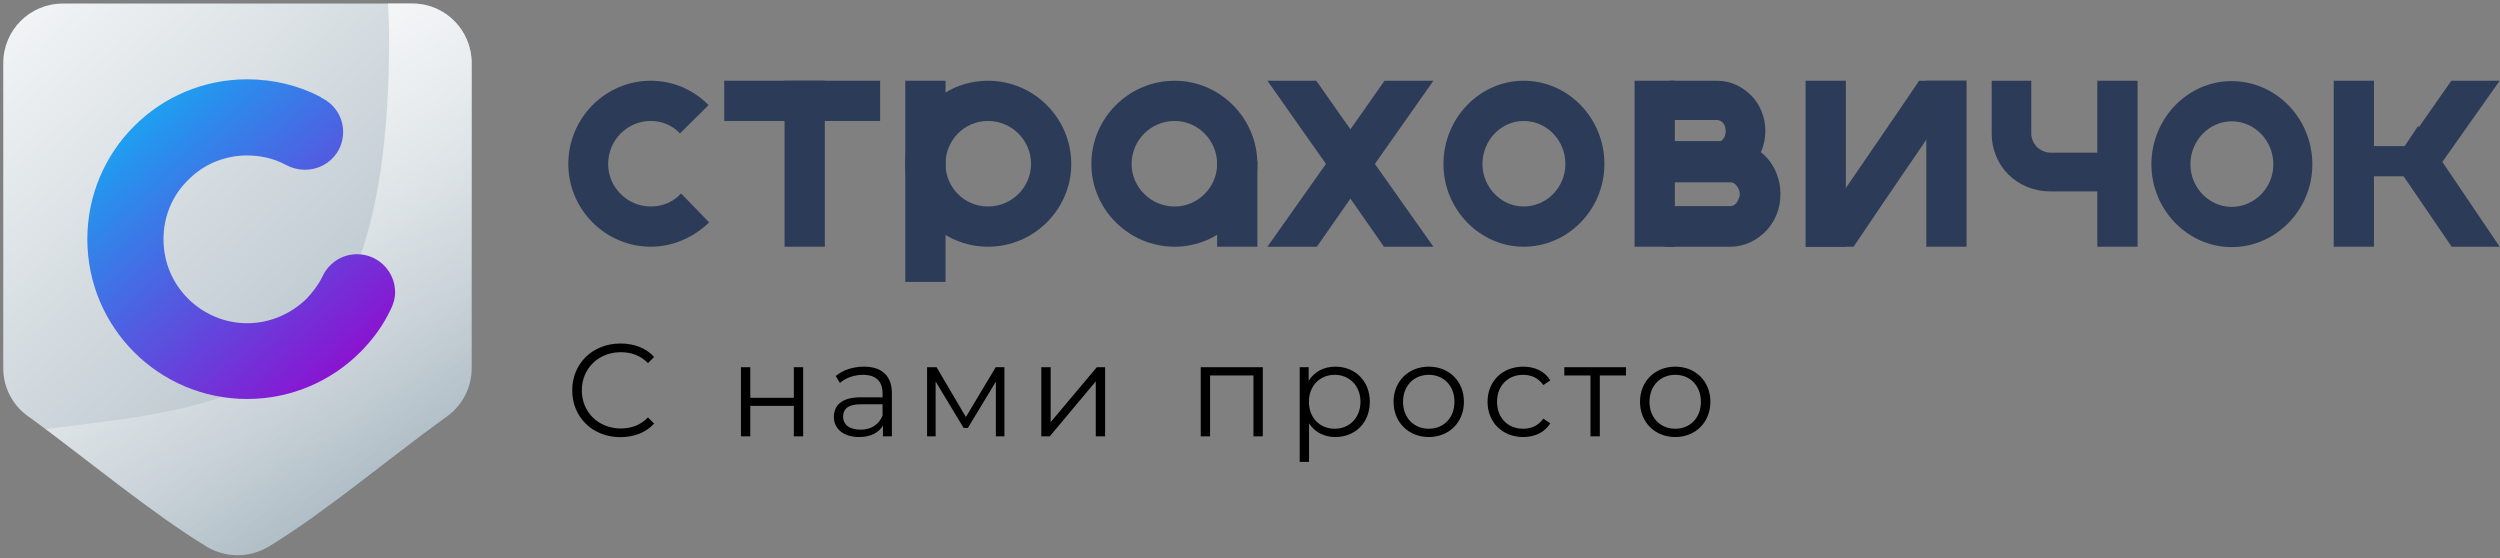
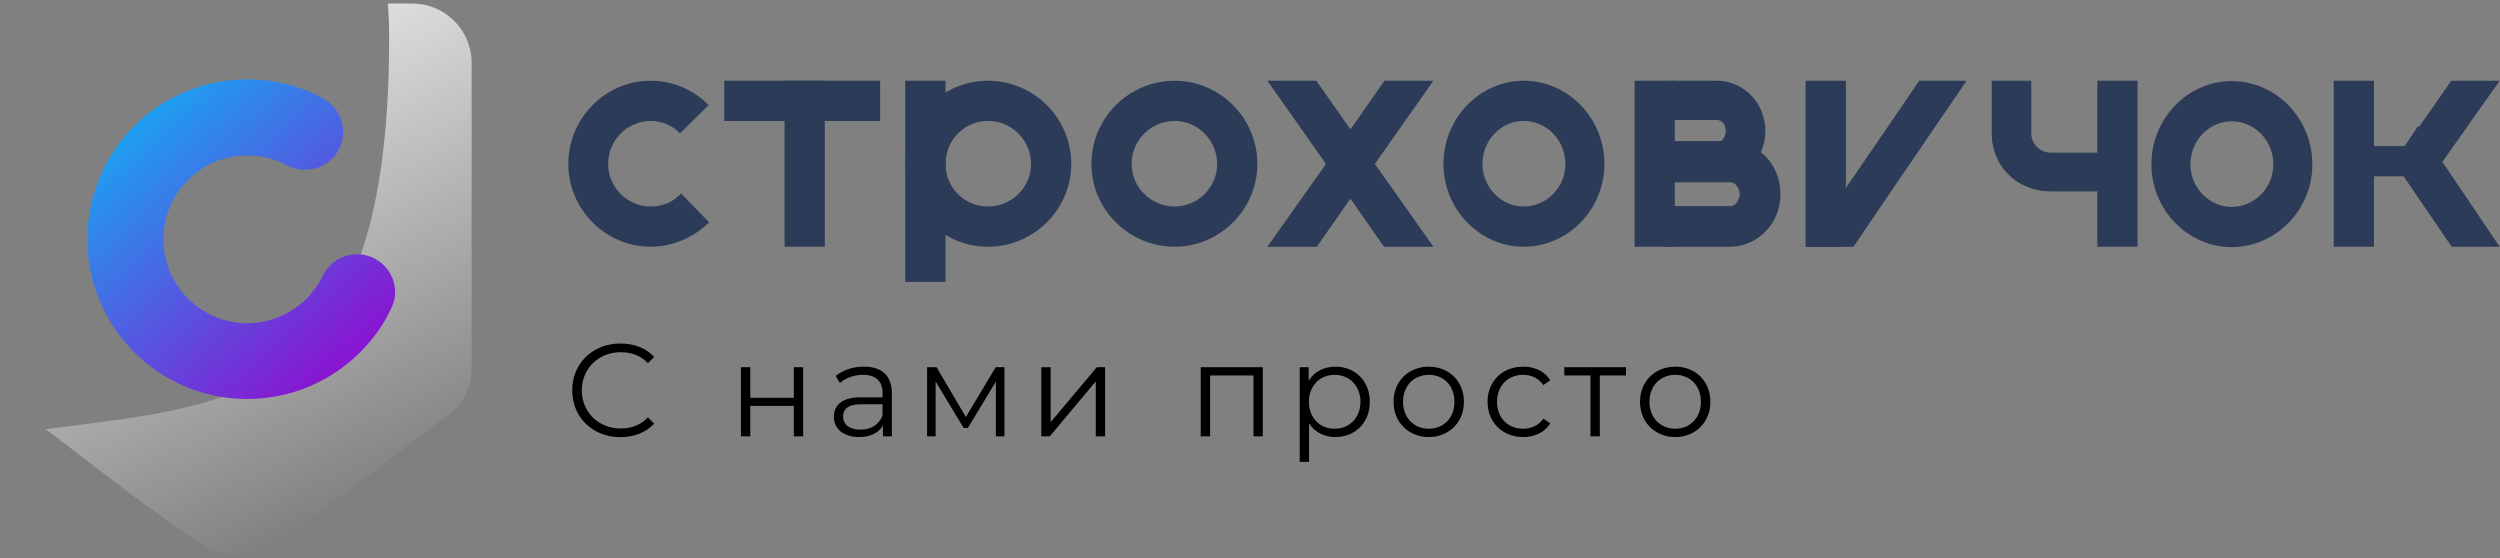
<svg xmlns="http://www.w3.org/2000/svg" width="524" height="117" viewBox="0 0 524 117" fill="none">
  <rect x="0" y="0" width="524" height="117" fill="#808080" stroke="none" />
  <path d="M198.183 16.923H189.749V59.092H198.183V16.923Z" fill="#2C3B57" />
  <path fill-rule="evenodd" clip-rule="evenodd" d="M207.084 16.923C216.702 16.923 224.538 24.759 224.538 34.377C224.538 43.876 216.702 51.712 207.084 51.712C197.467 51.712 189.749 43.876 189.749 34.377C189.749 24.759 197.467 16.923 207.084 16.923ZM207.084 25.353C212.071 25.353 216.108 29.39 216.108 34.377C216.108 39.245 212.071 43.282 207.084 43.282C202.097 43.282 198.179 39.245 198.179 34.377C198.179 29.39 202.097 25.353 207.084 25.353Z" fill="#2C3B57" />
  <path fill-rule="evenodd" clip-rule="evenodd" d="M136.405 16.923C141.109 16.923 145.342 18.823 148.518 22.028L142.52 27.965C140.991 26.303 138.757 25.353 136.405 25.353C131.465 25.353 127.467 29.39 127.467 34.377C127.467 39.245 131.465 43.282 136.405 43.282C138.874 43.282 141.109 42.332 142.755 40.551L148.635 46.606C145.46 49.694 141.109 51.712 136.405 51.712C126.879 51.712 119.117 43.876 119.117 34.377C119.117 24.759 126.879 16.923 136.405 16.923Z" fill="#2C3B57" />
  <path d="M172.881 16.923H164.447V51.712H172.881V16.923Z" fill="#2C3B57" />
  <path d="M184.479 16.923H151.798V25.357H184.479V16.923Z" fill="#2C3B57" />
  <path fill-rule="evenodd" clip-rule="evenodd" d="M319.359 16.923C328.685 16.923 336.284 24.759 336.284 34.377C336.284 43.876 328.685 51.712 319.359 51.712C310.148 51.712 302.549 43.876 302.549 34.377C302.549 24.759 310.148 16.923 319.359 16.923ZM319.359 25.353C324.194 25.353 328.109 29.39 328.109 34.377C328.109 39.245 324.194 43.282 319.359 43.282C314.638 43.282 310.723 39.245 310.723 34.377C310.723 29.39 314.638 25.353 319.359 25.353Z" fill="#2C3B57" />
  <path fill-rule="evenodd" clip-rule="evenodd" d="M467.745 17C477.071 17 484.67 24.837 484.67 34.454C484.67 43.953 477.071 51.789 467.745 51.789C458.535 51.789 450.936 43.953 450.936 34.454C450.936 24.837 458.535 17 467.745 17ZM467.745 25.43C472.581 25.43 476.496 29.467 476.496 34.454C476.496 39.322 472.581 43.359 467.745 43.359C463.025 43.359 459.11 39.322 459.11 34.454C459.11 29.467 463.025 25.43 467.745 25.43Z" fill="#2C3B57" />
  <path fill-rule="evenodd" clip-rule="evenodd" d="M246.209 16.923C255.708 16.923 263.544 24.759 263.544 34.377C263.544 43.876 255.708 51.712 246.209 51.712C236.591 51.712 228.755 43.876 228.755 34.377C228.755 24.759 236.591 16.923 246.209 16.923ZM246.209 25.353C251.077 25.353 255.114 29.39 255.114 34.377C255.114 39.245 251.077 43.282 246.209 43.282C241.222 43.282 237.185 39.245 237.185 34.377C237.185 29.39 241.222 25.353 246.209 25.353Z" fill="#2C3B57" />
-   <path d="M263.545 33.789H255.111V51.711H263.545V33.789Z" fill="#2C3B57" />
  <path d="M351.043 16.923H342.609V51.712H351.043V16.923Z" fill="#2C3B57" />
  <path d="M386.889 16.923H378.455V51.712H386.889V16.923Z" fill="#2C3B57" />
-   <path d="M412.188 16.923H403.754V51.712H412.188V16.923Z" fill="#2C3B57" />
  <path d="M497.58 16.923H489.146V51.712H497.58V16.923Z" fill="#2C3B57" />
  <path fill-rule="evenodd" clip-rule="evenodd" d="M290.195 16.923L284.953 24.403L265.652 51.712H276.018L282.809 41.976L300.441 16.923H290.195Z" fill="#2C3B57" />
  <path fill-rule="evenodd" clip-rule="evenodd" d="M275.898 16.923L281.141 24.403L300.441 51.712H290.076L283.285 41.976L265.652 16.923H275.898Z" fill="#2C3B57" />
  <path fill-rule="evenodd" clip-rule="evenodd" d="M402.254 16.923L397.171 24.403L378.455 51.712H388.506L395.091 41.976L412.19 16.923H402.254Z" fill="#2C3B57" />
  <path d="M348.937 29.573H362.705C365.629 29.573 368.31 30.911 370.259 32.979C372.087 34.925 373.183 37.723 373.183 40.642C373.183 43.684 372.087 46.36 370.259 48.306C368.31 50.374 365.629 51.712 362.705 51.712H348.937V43.197H362.705C363.192 43.197 363.558 42.954 363.923 42.589C364.289 42.102 364.654 41.372 364.654 40.642C364.654 39.913 364.289 39.304 363.923 38.818C363.558 38.453 363.192 38.21 362.705 38.21H348.937V29.573Z" fill="#2C3B57" />
  <path d="M349.99 16.923H359.947C362.758 16.923 365.335 18.197 367.209 20.167C368.966 22.02 370.02 24.685 370.02 27.465C370.02 30.245 368.966 32.91 367.209 34.763C365.335 36.733 362.758 38.007 359.947 38.007H349.99V29.782H359.947C360.298 29.782 360.767 29.666 361.118 29.203C361.469 28.855 361.704 28.16 361.704 27.465C361.704 26.77 361.469 26.075 361.118 25.727C360.767 25.38 360.298 25.148 359.947 25.148H349.99V16.923Z" fill="#2C3B57" />
  <path d="M448.03 16.923H439.597V51.712H448.03V16.923Z" fill="#2C3B57" />
  <path d="M446.978 40.116H429.789C426.351 40.116 423.269 38.84 421.016 36.637C418.764 34.433 417.46 31.302 417.46 28.055V16.923H425.758V28.055C425.758 29.099 426.232 30.027 426.944 30.838C427.773 31.534 428.722 31.998 429.789 31.998H446.978V40.116Z" fill="#2C3B57" />
  <path fill-rule="evenodd" clip-rule="evenodd" d="M513.797 16.923L508.67 24.267L501.796 34.059L506.806 41.17L523.934 16.923H513.797Z" fill="#2C3B57" />
  <path fill-rule="evenodd" clip-rule="evenodd" d="M506.833 26.41L523.934 51.711H513.861L507.067 41.737L501.796 33.952L506.833 26.41Z" fill="#2C3B57" />
-   <path fill-rule="evenodd" clip-rule="evenodd" d="M49.813 116.382C47.485 116.382 45.241 115.717 43.412 114.636C31.773 107.57 17.808 95.932 6.419 87.619C2.927 85.374 0.683 81.55 0.683 77.144C0.683 76.895 0.683 76.645 0.683 76.396V13.217C0.683 6.317 6.252 0.747 13.152 0.747H49.813H86.474C93.29 0.747 98.86 6.317 98.86 13.217V76.396C98.86 76.645 98.86 76.895 98.86 77.144C98.86 81.55 96.615 85.374 93.207 87.619C81.818 95.849 67.769 107.653 56.214 114.636C54.302 115.717 52.141 116.382 49.813 116.382Z" fill="url(#paint0_linear_496_3822)" />
  <path fill-rule="evenodd" clip-rule="evenodd" d="M49.81 116.382C47.483 116.382 45.238 115.717 43.409 114.636C32.852 108.235 20.299 98.01 9.575 89.946C50.226 84.709 81.566 84.044 81.566 7.896C81.566 5.486 81.483 3.158 81.317 0.747H86.471C93.288 0.747 98.858 6.317 98.858 13.217V76.396C98.858 76.645 98.858 76.895 98.858 77.144C98.858 81.55 96.613 85.374 93.205 87.619C81.816 95.849 67.767 107.653 56.212 114.636C54.3 115.717 52.138 116.382 49.81 116.382Z" fill="url(#paint1_linear_496_3822)" />
  <path d="M509.176 36.952H492.309V30.627H509.176V36.952Z" fill="#2C3B57" />
  <path d="M51.807 16.623C57.377 16.623 62.697 17.953 67.27 20.364V20.447C70.013 21.694 71.925 24.437 71.925 27.679C71.925 32.085 68.35 35.577 63.944 35.577C62.448 35.577 61.035 35.161 59.788 34.496C57.46 33.249 54.717 32.584 51.807 32.584C46.986 32.584 42.58 34.496 39.421 37.738C36.179 40.897 34.267 45.303 34.267 50.125C34.267 55.029 36.179 59.352 39.421 62.594C42.58 65.753 46.986 67.748 51.807 67.748C56.629 67.748 61.035 65.753 64.277 62.594C65.524 61.264 66.688 59.768 67.519 58.105C68.766 55.279 71.509 53.284 74.835 53.284C79.24 53.284 82.815 56.858 82.815 61.264C82.815 62.594 82.399 63.924 81.817 65.005C80.238 68.33 78.077 71.24 75.5 73.817C69.431 79.885 61.035 83.626 51.807 83.626C42.58 83.626 34.184 79.885 28.115 73.817C22.047 67.748 18.306 59.352 18.306 50.125C18.306 40.897 22.047 32.501 28.115 26.433C34.184 20.364 42.58 16.623 51.807 16.623Z" fill="url(#paint2_linear_496_3822)" />
  <path d="M130.025 91.627C132.864 91.627 135.4 90.663 137.11 88.788L135.814 87.493C134.243 89.119 132.313 89.808 130.108 89.808C125.449 89.808 121.948 86.39 121.948 81.814C121.948 77.238 125.449 73.82 130.108 73.82C132.313 73.82 134.243 74.509 135.814 76.107L137.11 74.812C135.4 72.938 132.864 72 130.053 72C124.236 72 119.936 76.163 119.936 81.814C119.936 87.465 124.236 91.627 130.025 91.627ZM155.304 91.462H157.261V85.067H166.386V91.462H168.343V76.963H166.386V83.385H157.261V76.963H155.304V91.462ZM181.068 76.852C178.779 76.852 176.63 77.569 175.168 78.81L176.051 80.27C177.236 79.223 179 78.561 180.874 78.561C183.577 78.561 184.982 79.912 184.982 82.393V83.275H180.379C176.216 83.275 174.783 85.149 174.783 87.382C174.783 89.891 176.795 91.6 180.076 91.6C182.474 91.6 184.183 90.691 185.065 89.202V91.462H186.94V82.476C186.94 78.727 184.816 76.852 181.068 76.852ZM180.379 90.056C178.063 90.056 176.713 89.009 176.713 87.328C176.713 85.839 177.622 84.736 180.434 84.736H184.982V87.107C184.21 89.009 182.583 90.056 180.379 90.056ZM208.706 76.963L202.448 87.41L196.301 76.963H194.316V91.462H196.108V79.967L201.98 89.698H202.863L208.733 79.994V91.462H210.525V76.963H208.706ZM218.261 91.462H220.026L229.674 79.94V91.462H231.631V76.963H229.894L220.218 88.485V76.963H218.261V91.462ZM251.672 76.963V91.462H253.629V78.699H262.726V91.462H264.683V76.963H251.672ZM279.89 76.852C277.492 76.852 275.479 77.899 274.294 79.829V76.963H272.419V96.811H274.376V88.733C275.59 90.608 277.574 91.6 279.89 91.6C284.026 91.6 287.113 88.623 287.113 84.212C287.113 79.829 284.026 76.852 279.89 76.852ZM279.752 89.864C276.665 89.864 274.349 87.603 274.349 84.212C274.349 80.849 276.665 78.561 279.752 78.561C282.812 78.561 285.156 80.849 285.156 84.212C285.156 87.603 282.812 89.864 279.752 89.864ZM299.479 91.6C303.724 91.6 306.839 88.513 306.839 84.212C306.839 79.912 303.724 76.852 299.479 76.852C295.234 76.852 292.091 79.912 292.091 84.212C292.091 88.513 295.234 91.6 299.479 91.6ZM299.479 89.864C296.391 89.864 294.076 87.603 294.076 84.212C294.076 80.822 296.391 78.561 299.479 78.561C302.567 78.561 304.854 80.822 304.854 84.212C304.854 87.603 302.567 89.864 299.479 89.864ZM319.261 91.6C321.714 91.6 323.782 90.608 324.939 88.733L323.479 87.741C322.487 89.202 320.943 89.864 319.261 89.864C316.091 89.864 313.776 87.631 313.776 84.212C313.776 80.822 316.091 78.561 319.261 78.561C320.943 78.561 322.487 79.251 323.479 80.711L324.939 79.719C323.782 77.817 321.714 76.852 319.261 76.852C314.934 76.852 311.79 79.885 311.79 84.212C311.79 88.54 314.934 91.6 319.261 91.6ZM340.808 76.963H327.879V78.699H333.364V91.462H335.321V78.699H340.808V76.963ZM351.134 91.6C355.38 91.6 358.495 88.513 358.495 84.212C358.495 79.912 355.38 76.852 351.134 76.852C346.89 76.852 343.746 79.912 343.746 84.212C343.746 88.513 346.89 91.6 351.134 91.6ZM351.134 89.864C348.047 89.864 345.732 87.603 345.732 84.212C345.732 80.822 348.047 78.561 351.134 78.561C354.222 78.561 356.51 80.822 356.51 84.212C356.51 87.603 354.222 89.864 351.134 89.864Z" fill="black" />
  <defs>
    <linearGradient id="paint0_linear_496_3822" x1="93.039" y1="94.332" x2="-8.138" y2="-14.818" gradientUnits="userSpaceOnUse">
      <stop stop-color="#AAB9C2" />
      <stop offset="1" stop-color="#FEFEFE" />
    </linearGradient>
    <linearGradient id="paint1_linear_496_3822" x1="0.162" y1="1.454" x2="54.216" y2="116.382" gradientUnits="userSpaceOnUse">
      <stop stop-color="white" />
      <stop offset="1" stop-color="white" stop-opacity="0" />
    </linearGradient>
    <linearGradient id="paint2_linear_496_3822" x1="82.348" y1="80.66" x2="18.186" y2="8.711" gradientUnits="userSpaceOnUse">
      <stop stop-color="#9900CC" />
      <stop offset="0.729" stop-color="#2891ED" />
      <stop offset="1" stop-color="#00CCFF" />
    </linearGradient>
  </defs>
</svg>